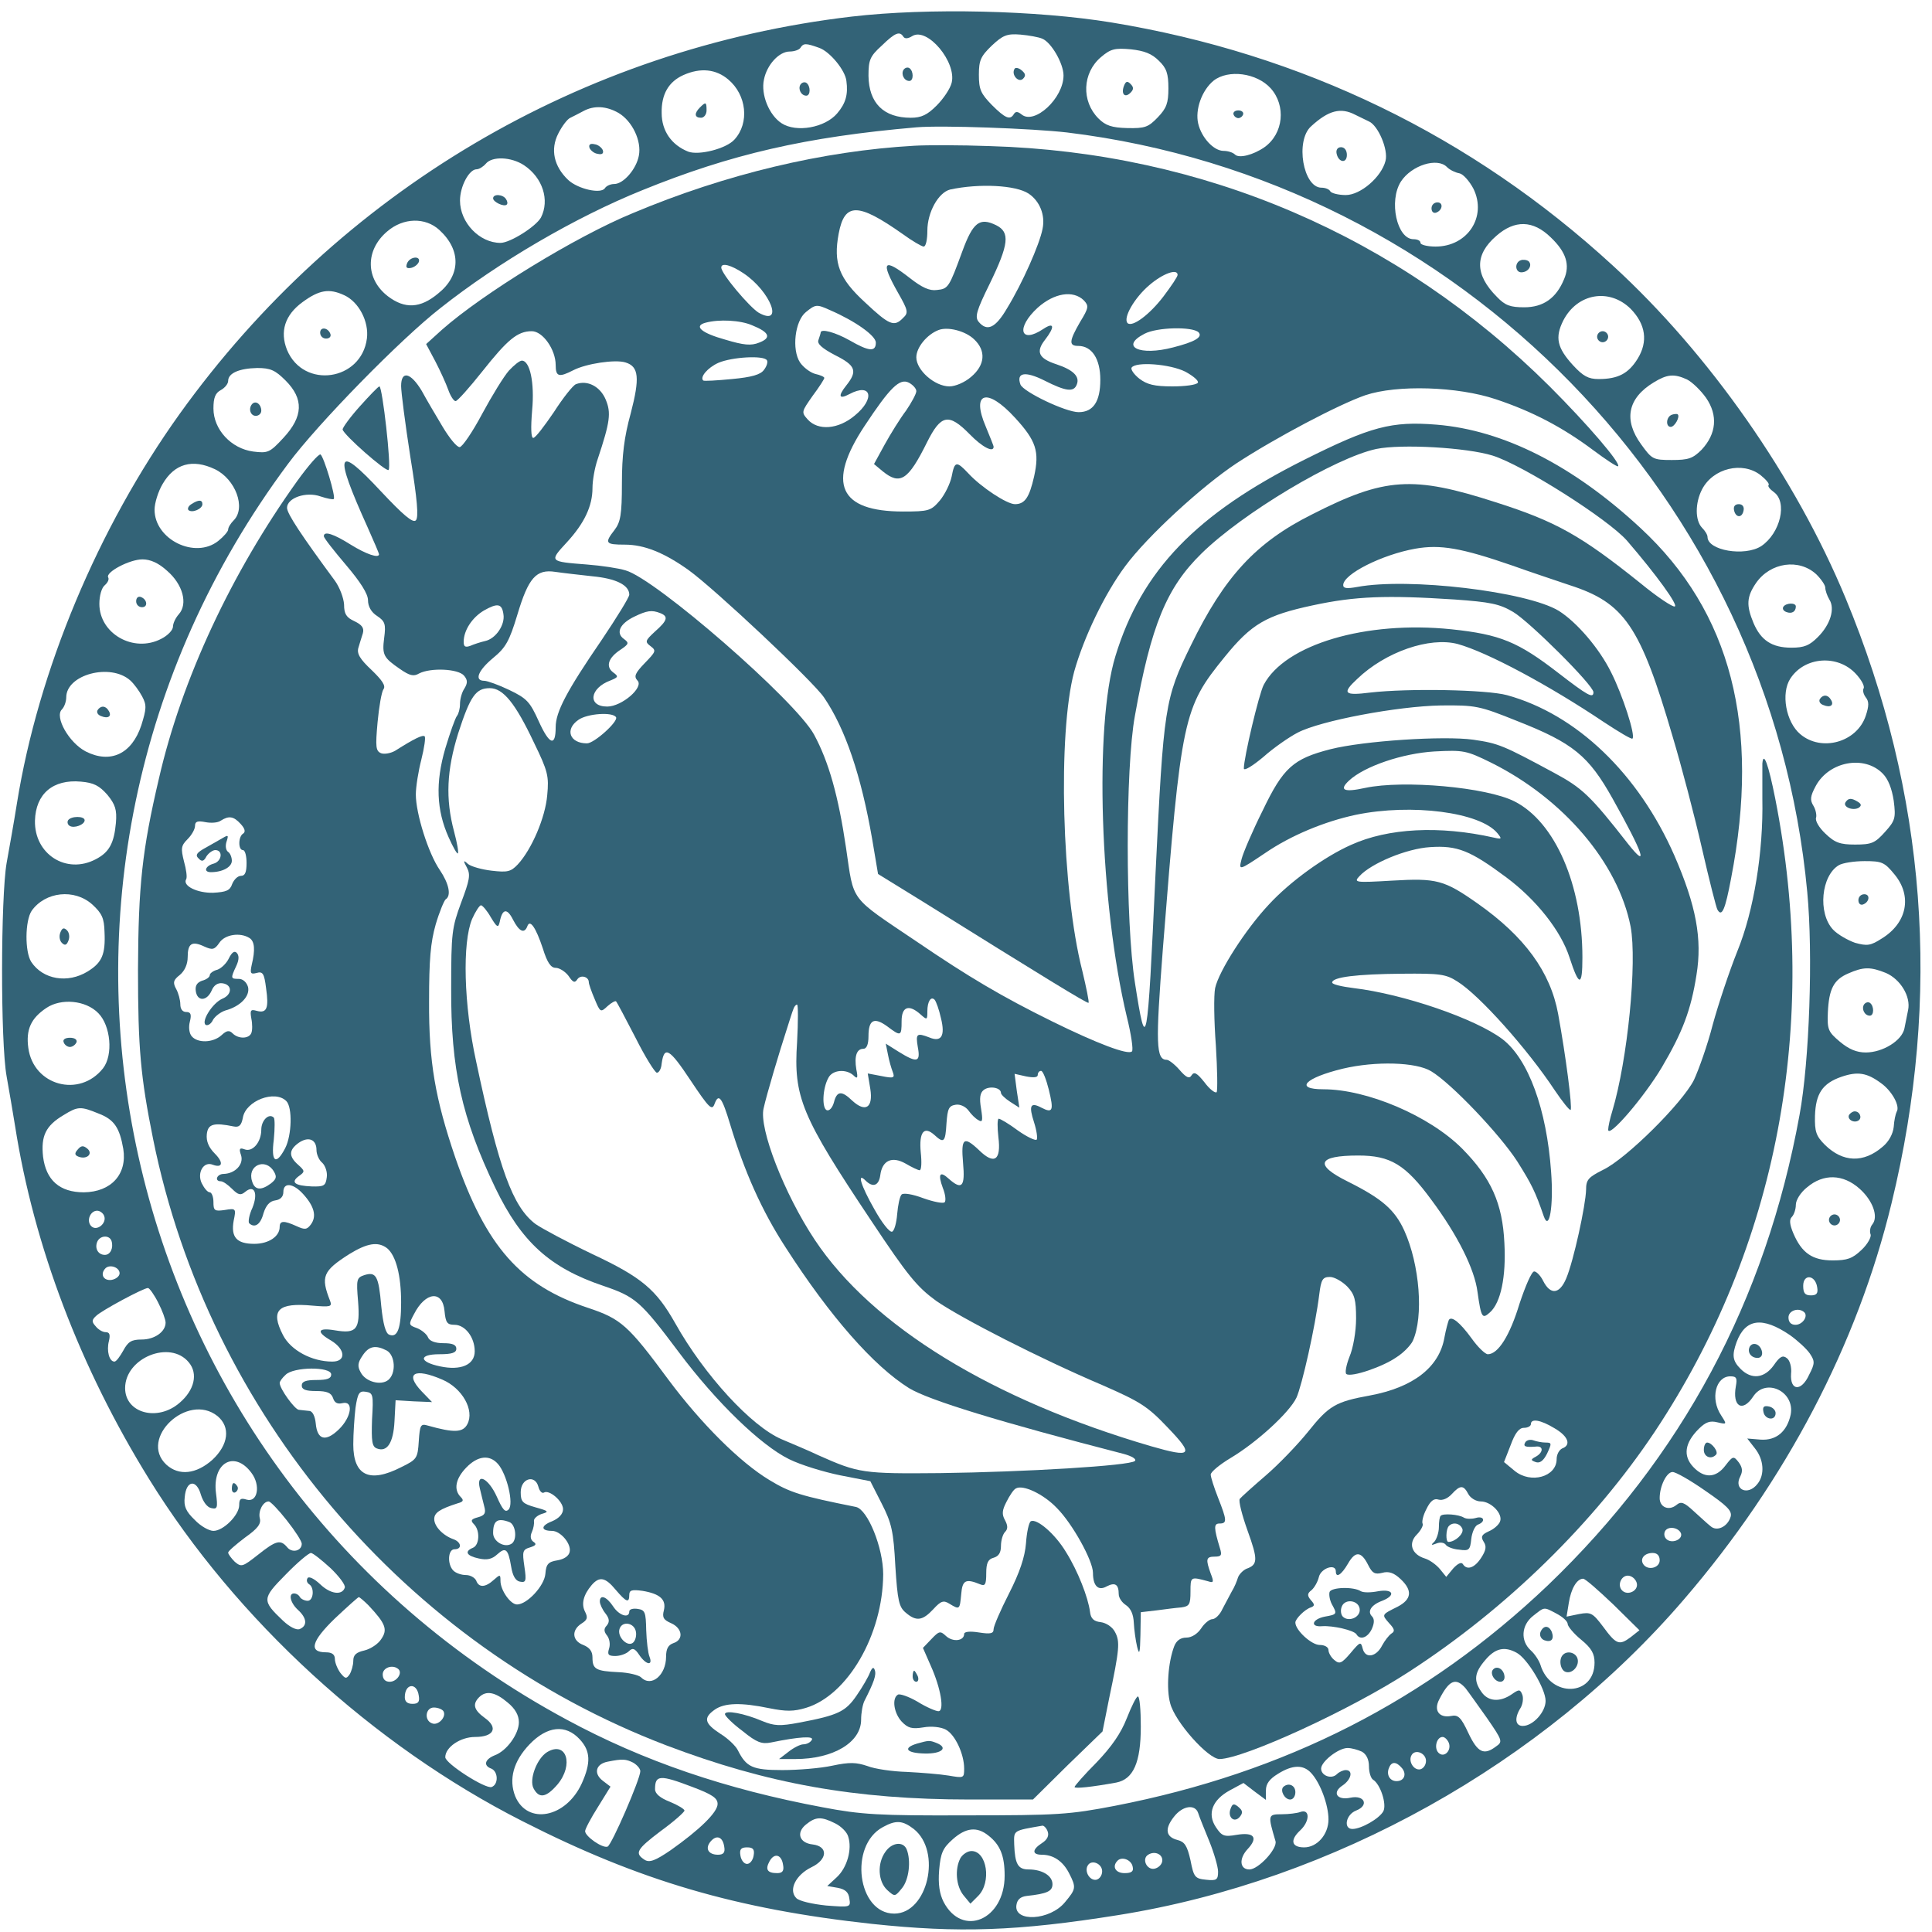
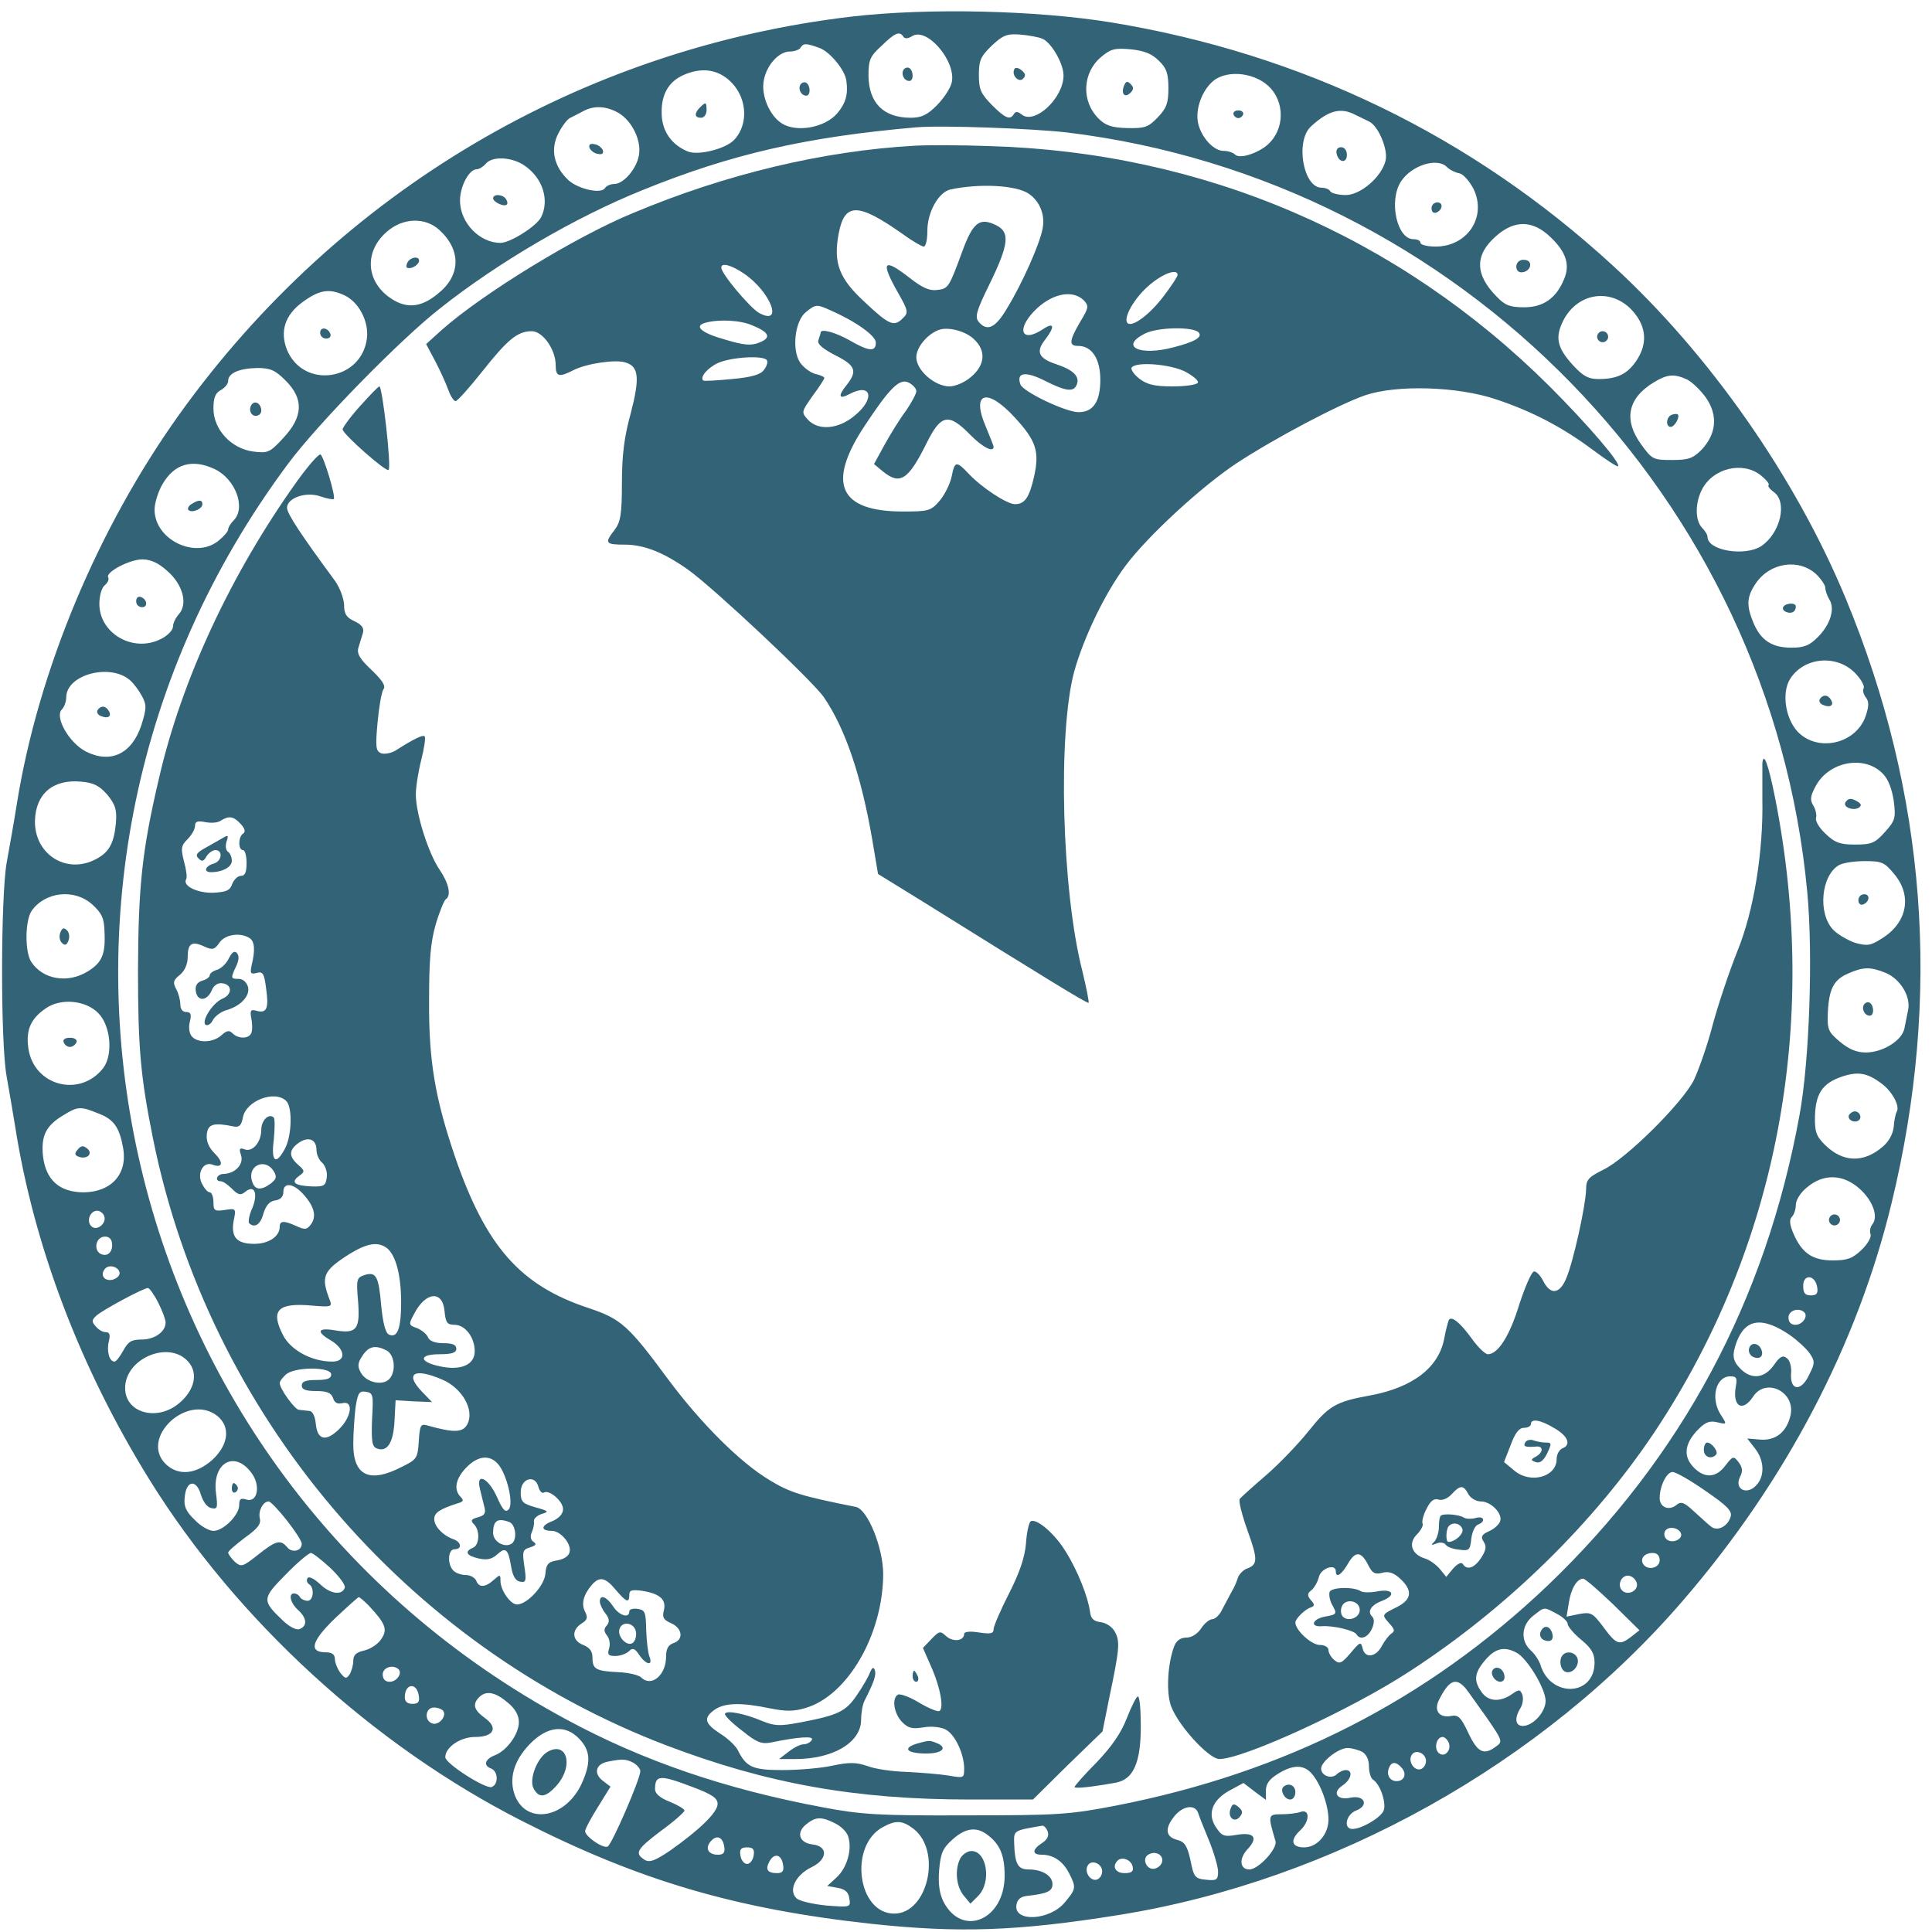
<svg xmlns="http://www.w3.org/2000/svg" version="1.0" width="525pt" height="525pt" viewBox="0 0 525 525" preserveAspectRatio="xMidYMid meet">
  <g transform="translate(0,525) scale(0.1,-0.1)" fill="#336377" stroke="none">
    <path d="M2315 5205 c-735 -86 -1393 -475 -1827 -1080 -222 -310 -384 -697 -442 -1058 -8 -51 -21 -123 -28 -162 -16 -92 -17 -487 0 -580 7 -38 17 -99 23 -135 51 -326 177 -657 364 -959 237 -383 609 -724 1015 -930 318 -162 582 -239 950 -279 235 -25 394 -20 669 24 583 93 1154 411 1538 859 276 321 470 691 563 1075 137 563 95 1115 -125 1645 -136 328 -370 663 -632 903 -384 353 -845 576 -1363 661 -202 33 -498 40 -705 16z m140 -55 c4 -6 13 -5 24 2 41 25 121 -71 107 -127 -4 -16 -22 -43 -41 -62 -25 -25 -41 -33 -70 -33 -74 0 -114 40 -115 114 0 43 4 53 36 82 37 36 49 40 59 24z m377 -5 c25 -10 58 -68 58 -100 0 -62 -79 -135 -114 -106 -10 8 -16 9 -21 1 -10 -17 -23 -12 -60 25 -30 31 -35 42 -35 82 0 39 5 50 35 79 30 28 41 33 78 30 23 -2 50 -7 59 -11z m-606 -25 c29 -10 71 -61 74 -90 5 -37 -2 -61 -25 -88 -33 -39 -111 -53 -151 -27 -34 22 -57 78 -48 119 8 40 41 76 70 76 13 0 26 5 29 10 8 13 15 13 51 0z m923 -35 c21 -20 26 -35 26 -75 0 -40 -5 -54 -29 -79 -26 -27 -35 -30 -83 -29 -42 1 -59 7 -78 26 -47 47 -44 124 7 167 26 22 37 25 81 21 37 -4 57 -12 76 -31z m-1170 -51 c50 -42 58 -118 17 -163 -22 -25 -97 -44 -126 -33 -45 18 -72 56 -72 105 -1 51 19 85 59 103 47 21 89 16 122 -12z m1474 -24 c42 -47 35 -123 -17 -160 -30 -21 -69 -31 -80 -20 -6 6 -20 10 -31 10 -27 0 -60 36 -69 74 -9 38 10 91 42 117 40 31 117 21 155 -21z m-1772 -67 c37 -22 63 -76 55 -116 -7 -37 -42 -77 -67 -77 -10 0 -21 -5 -25 -11 -10 -17 -73 -3 -100 22 -39 37 -49 83 -27 126 10 20 25 40 33 43 8 4 24 12 35 18 29 16 63 14 96 -5z m2002 -5 c12 -6 29 -14 37 -18 25 -11 53 -77 45 -107 -11 -44 -68 -93 -108 -93 -20 0 -39 5 -42 10 -3 6 -14 10 -24 10 -50 0 -72 128 -28 167 47 43 80 52 120 31z m-783 -48 c1068 -130 1912 -997 2011 -2064 16 -168 6 -460 -21 -606 -92 -505 -320 -929 -684 -1278 -329 -313 -713 -509 -1176 -599 -125 -24 -155 -26 -405 -26 -237 -1 -285 2 -390 22 -262 49 -486 125 -695 238 -1248 672 -1604 2276 -757 3413 80 108 306 339 414 423 158 125 367 247 548 320 241 98 445 145 745 171 68 6 314 -3 410 -14z m-1476 -89 c51 -34 70 -95 46 -142 -14 -25 -84 -69 -110 -69 -57 0 -110 55 -110 115 0 39 25 85 45 85 7 0 18 7 25 15 17 21 69 19 104 -4z m2508 -5 c8 -8 23 -15 34 -17 10 -2 27 -21 38 -42 37 -76 -16 -157 -103 -157 -23 0 -41 5 -41 10 0 6 -8 10 -19 10 -45 0 -68 104 -34 157 29 44 99 66 125 39z m-2738 -171 c60 -55 58 -124 -4 -173 -48 -40 -90 -42 -136 -7 -61 47 -62 125 -2 176 44 38 104 39 142 4z m3020 -20 c42 -40 53 -75 36 -114 -21 -51 -56 -76 -108 -76 -38 0 -52 5 -74 28 -61 61 -61 115 -2 166 50 44 100 43 148 -4z m-3279 -157 c40 -18 68 -72 62 -118 -15 -115 -172 -138 -217 -31 -20 50 -6 95 42 130 45 33 72 38 113 19z m3496 -37 c41 -42 48 -89 19 -136 -25 -40 -53 -55 -106 -55 -28 0 -42 8 -69 37 -44 48 -50 76 -27 122 38 74 125 89 183 32z m-3655 -195 c50 -50 48 -98 -6 -156 -37 -40 -42 -42 -82 -37 -60 8 -108 60 -108 117 0 29 5 42 20 50 11 6 20 17 20 25 0 21 30 34 79 35 36 0 49 -6 77 -34z m3808 3 c14 -7 37 -29 52 -50 33 -48 28 -98 -12 -141 -24 -24 -36 -28 -81 -28 -51 0 -54 2 -83 42 -49 67 -37 126 34 169 36 22 55 24 90 8z m-4000 -244 c56 -27 85 -105 51 -139 -8 -8 -15 -19 -15 -25 0 -5 -12 -19 -27 -31 -63 -50 -173 4 -173 85 0 18 10 50 22 70 32 55 81 69 142 40z m4200 -16 c15 -12 25 -24 22 -27 -3 -3 3 -11 14 -19 38 -27 18 -112 -34 -147 -45 -29 -146 -12 -146 25 0 6 -7 17 -15 25 -19 20 -19 67 0 104 30 58 110 77 159 39z m-4330 -260 c43 -37 57 -90 32 -118 -9 -10 -16 -25 -16 -34 0 -9 -14 -24 -32 -33 -75 -39 -168 14 -168 95 0 22 6 44 15 51 8 7 12 16 9 21 -8 14 58 49 93 49 22 0 44 -10 67 -31z m4482 -10 c13 -13 24 -29 24 -36 0 -7 5 -22 11 -32 16 -25 3 -68 -31 -102 -23 -23 -37 -29 -72 -29 -53 0 -83 20 -103 67 -20 48 -19 71 7 109 39 56 117 67 164 23z m107 -270 c15 -16 25 -34 21 -40 -3 -5 0 -16 6 -24 9 -11 9 -23 0 -50 -24 -72 -120 -99 -178 -50 -39 33 -53 111 -27 151 39 60 129 66 178 13z m-4689 -18 c10 -9 24 -28 32 -43 13 -24 12 -34 -2 -79 -26 -78 -84 -105 -151 -71 -46 24 -85 94 -65 114 7 7 12 22 12 33 0 62 120 94 174 46z m4762 -253 c15 -15 25 -41 30 -74 6 -47 4 -54 -24 -85 -27 -30 -36 -34 -81 -34 -41 0 -55 5 -81 30 -17 16 -28 35 -25 43 2 7 -1 22 -7 32 -10 16 -9 26 6 54 36 67 132 85 182 34z m-4824 -58 c21 -26 26 -40 23 -76 -5 -55 -18 -80 -55 -99 -80 -42 -167 14 -165 105 2 73 49 113 125 106 35 -3 50 -11 72 -36z m4856 -216 c49 -59 34 -132 -34 -174 -31 -20 -40 -21 -73 -12 -20 7 -48 23 -60 36 -42 45 -32 147 16 175 10 6 41 11 70 11 47 0 54 -3 81 -36z m-4897 -82 c26 -24 32 -37 33 -74 3 -62 -7 -84 -46 -108 -54 -33 -121 -22 -153 26 -18 28 -17 112 1 139 37 52 116 61 165 17z m4874 -186 c39 -17 68 -64 60 -101 -3 -14 -7 -36 -10 -50 -7 -33 -59 -65 -105 -65 -25 0 -46 9 -70 29 -32 27 -35 33 -33 80 3 64 16 89 56 106 41 18 60 18 102 1z m-4858 -109 c34 -34 41 -114 13 -150 -64 -81 -189 -47 -203 55 -7 50 7 81 49 109 40 27 107 21 141 -14z m4844 -190 c30 -21 53 -63 43 -78 -3 -6 -7 -24 -8 -41 -2 -19 -13 -40 -30 -54 -52 -45 -108 -43 -157 5 -24 24 -28 36 -27 79 2 60 20 88 72 106 44 15 69 11 107 -17z m-4843 -83 c42 -16 57 -38 67 -96 11 -69 -33 -117 -107 -118 -66 0 -103 33 -111 97 -6 56 7 84 56 113 39 24 46 24 95 4z m4785 -204 c36 -32 52 -76 35 -97 -6 -7 -8 -19 -5 -27 3 -7 -8 -27 -24 -42 -25 -24 -39 -29 -79 -29 -55 0 -84 20 -107 74 -10 24 -11 37 -4 44 6 6 11 21 11 33 0 13 13 34 31 48 44 37 97 36 142 -4z m-4770 -74 c8 -20 -20 -43 -35 -28 -14 14 -3 42 16 42 7 0 16 -6 19 -14z m20 -68 c6 -19 -3 -38 -18 -38 -18 0 -28 17 -21 35 7 18 33 20 39 3z m22 -88 c0 -8 -10 -16 -22 -18 -22 -3 -32 16 -16 32 12 11 38 2 38 -14z m4613 -38 c3 -17 -2 -22 -17 -22 -16 0 -21 6 -21 26 0 33 33 30 38 -4z m-4508 -42 c11 -21 20 -46 20 -54 0 -25 -30 -46 -65 -46 -28 0 -37 -6 -50 -30 -9 -16 -19 -30 -24 -30 -14 0 -22 29 -15 56 4 17 2 24 -9 24 -8 0 -20 7 -27 16 -11 12 -11 17 1 28 15 15 129 76 141 76 4 0 17 -18 28 -40z m4473 -26 c11 -11 -5 -34 -24 -34 -12 0 -19 7 -19 20 0 19 28 28 43 14z m-39 -62 c21 -15 45 -37 54 -50 14 -21 14 -27 -2 -58 -21 -46 -52 -44 -49 3 2 17 -3 36 -11 42 -11 9 -19 6 -36 -19 -25 -35 -60 -40 -90 -10 -22 22 -24 37 -11 73 24 64 70 70 145 19z m-4351 -74 c26 -31 15 -76 -25 -110 -60 -52 -148 -28 -148 40 0 82 122 132 173 70z m4204 -65 c-10 -55 18 -72 47 -28 34 52 114 14 102 -49 -10 -46 -39 -71 -82 -68 l-36 3 21 -27 c24 -30 27 -71 7 -96 -26 -34 -66 -16 -47 20 7 14 6 24 -4 38 -14 18 -16 18 -36 -8 -26 -35 -58 -36 -88 -4 -28 30 -23 65 15 103 19 19 31 23 51 18 26 -6 26 -6 10 19 -30 45 -15 106 25 106 17 0 19 -5 15 -27z m-4126 -81 c36 -30 30 -78 -14 -119 -44 -39 -91 -44 -125 -13 -76 71 58 197 139 132z m92 -154 c26 -34 17 -82 -13 -73 -16 5 -20 2 -20 -15 0 -27 -43 -70 -70 -70 -12 0 -35 13 -51 30 -24 23 -30 37 -27 62 4 46 32 49 44 6 6 -19 17 -34 28 -36 17 -4 18 1 13 40 -11 83 50 118 96 56z m3951 -49 c58 -40 73 -54 69 -70 -8 -28 -38 -42 -55 -26 -8 6 -28 25 -46 41 -26 24 -34 27 -47 16 -20 -16 -45 -6 -45 19 0 33 19 71 35 71 9 0 49 -23 89 -51z m-3855 -80 c23 -29 41 -57 41 -64 0 -20 -27 -26 -40 -9 -18 21 -30 18 -79 -21 -42 -33 -45 -34 -63 -19 -10 10 -18 21 -18 25 0 4 21 22 46 41 34 24 44 37 40 52 -5 20 9 46 24 46 5 0 27 -23 49 -51z m3789 -36 c5 -17 -26 -29 -40 -15 -6 6 -7 15 -3 22 9 14 37 9 43 -7z m-3670 -94 c24 -23 41 -46 39 -53 -7 -22 -39 -18 -67 9 -16 15 -30 22 -34 17 -4 -6 -2 -13 4 -17 15 -9 12 -45 -4 -45 -8 0 -18 5 -21 10 -3 6 -10 10 -16 10 -16 0 -10 -26 11 -45 24 -22 26 -43 4 -52 -9 -3 -27 6 -45 23 -58 55 -57 60 7 125 32 33 63 59 69 59 5 0 29 -19 53 -41z m3612 21 c0 -21 -33 -29 -45 -10 -9 15 4 30 26 30 12 0 19 -7 19 -20z m-62 -63 c4 -20 -25 -34 -40 -19 -15 15 -1 44 19 40 10 -2 19 -11 21 -21z m-64 -57 l71 -70 -24 -19 c-31 -23 -39 -20 -75 29 -28 37 -33 40 -65 34 l-34 -7 6 37 c6 39 22 66 39 66 6 0 42 -32 82 -70z m-3383 -2 c47 -50 53 -66 35 -92 -8 -13 -29 -27 -46 -31 -22 -5 -30 -12 -30 -28 0 -12 -5 -29 -10 -37 -9 -13 -12 -12 -25 4 -8 11 -15 28 -15 38 0 12 -8 18 -24 18 -48 0 -40 30 24 92 34 32 63 58 65 58 2 0 14 -10 26 -22z m3229 -23 c17 -9 30 -21 30 -28 0 -6 16 -26 37 -43 28 -23 36 -38 36 -62 0 -92 -120 -96 -147 -6 -4 12 -15 29 -26 39 -29 26 -26 69 6 94 32 25 28 25 64 6z m-109 -106 c29 -15 79 -98 79 -131 0 -30 -34 -68 -62 -68 -21 0 -23 22 -6 49 6 10 8 26 5 35 -6 16 -9 16 -29 2 -32 -22 -64 -20 -82 6 -22 31 -20 52 10 87 27 32 52 38 85 20z m-3038 -45 c11 -11 -5 -34 -24 -34 -12 0 -19 7 -19 20 0 19 28 28 43 14z m2899 -51 c8 -10 34 -47 59 -82 42 -61 43 -64 24 -77 -33 -25 -50 -16 -75 37 -20 43 -28 50 -47 46 -32 -6 -48 15 -32 45 27 53 45 60 71 31z m-2844 -21 c3 -17 -2 -22 -17 -22 -14 0 -21 6 -21 18 0 38 33 41 38 4z m241 -18 c21 -17 31 -35 31 -54 0 -32 -33 -78 -66 -90 -27 -11 -31 -28 -9 -36 19 -8 20 -43 1 -50 -17 -6 -126 64 -126 81 0 27 41 55 81 55 51 0 64 25 26 52 -29 21 -34 37 -15 56 19 19 44 14 77 -14z m-174 -24 c9 -15 -14 -40 -31 -33 -22 8 -18 43 5 43 11 0 23 -5 26 -10z m370 -76 c30 -32 31 -64 6 -120 -43 -94 -148 -114 -181 -35 -18 46 -5 95 39 141 48 50 98 55 136 14z m2362 -10 c8 -21 -13 -42 -28 -27 -13 13 -5 43 11 43 6 0 13 -7 17 -16z m-236 -24 c12 -7 19 -21 19 -40 0 -16 5 -32 11 -36 20 -12 38 -67 28 -86 -11 -20 -60 -48 -84 -48 -25 0 -18 39 10 50 36 14 23 43 -15 35 -37 -8 -51 14 -22 33 24 16 30 42 9 42 -7 0 -18 -5 -24 -11 -15 -15 -43 -4 -43 15 0 19 47 56 72 56 11 0 28 -5 39 -10z m174 -25 c0 -11 -7 -21 -16 -23 -18 -3 -33 23 -23 39 10 17 39 5 39 -16z m-2154 -5 c10 -6 19 -16 19 -23 0 -21 -78 -201 -89 -205 -14 -5 -61 28 -61 42 0 6 16 36 35 66 l34 55 -21 16 c-26 20 -19 46 14 52 40 8 49 7 69 -3z m2089 -15 c13 -16 6 -35 -15 -35 -18 0 -28 17 -21 35 7 19 20 19 36 0z m-247 -13 c25 -27 47 -87 47 -126 0 -41 -31 -76 -66 -76 -35 0 -39 20 -11 46 27 25 27 60 0 50 -8 -3 -31 -6 -50 -6 -38 0 -38 -2 -17 -73 6 -20 -46 -77 -71 -77 -26 0 -29 29 -5 55 30 32 18 47 -30 39 -34 -6 -40 -3 -56 21 -24 36 -10 74 38 100 l37 20 30 -23 31 -23 0 26 c0 18 10 31 33 45 40 25 69 25 90 2z m-1681 -38 c53 -20 68 -30 68 -46 0 -23 -50 -71 -128 -126 -41 -28 -57 -34 -70 -26 -28 18 -23 28 43 78 36 26 65 52 65 56 0 4 -18 15 -40 24 -26 10 -40 22 -40 34 0 39 13 40 102 6z m1374 -71 c3 -10 17 -44 30 -76 13 -32 24 -70 24 -83 0 -22 -4 -25 -32 -22 -31 3 -34 7 -43 53 -9 40 -16 50 -35 55 -32 8 -36 30 -10 63 24 31 58 35 66 10z m-986 -28 c16 -8 32 -24 35 -36 11 -34 -3 -84 -31 -110 l-26 -24 29 -5 c20 -4 29 -12 31 -29 4 -24 3 -24 -63 -19 -38 4 -73 12 -81 20 -22 22 -2 63 41 84 44 21 46 57 3 62 -36 4 -45 32 -18 54 27 22 42 22 80 3z m213 -15 c77 -61 38 -230 -53 -230 -100 0 -124 185 -31 235 36 20 54 18 84 -5z m364 -7 c4 -11 -1 -22 -15 -31 -28 -18 -28 -32 -1 -32 31 0 57 -17 74 -50 20 -39 19 -43 -11 -79 -41 -50 -139 -55 -132 -8 2 15 11 23 28 25 56 6 70 13 70 32 0 23 -28 40 -65 40 -29 0 -37 15 -39 68 -1 39 -4 37 77 51 4 0 11 -7 14 -16z m-161 -11 c32 -25 44 -55 44 -109 0 -120 -115 -169 -166 -71 -11 22 -15 48 -12 86 4 47 10 60 37 84 36 32 66 35 97 10z m-718 -30 c3 -16 -2 -22 -17 -22 -26 0 -36 17 -20 36 16 19 33 13 37 -14z m80 -24 c-2 -13 -10 -23 -18 -23 -8 0 -16 10 -18 23 -3 17 2 22 18 22 16 0 21 -5 18 -22z m1110 -17 c-2 -9 -11 -17 -21 -19 -21 -4 -35 27 -17 38 19 12 42 0 38 -19z m-1030 -9 c3 -16 -2 -22 -16 -22 -27 0 -33 10 -21 32 13 24 33 19 37 -10z m950 -5 c3 -12 -3 -17 -22 -17 -25 0 -35 18 -19 34 12 12 38 2 41 -17z m-83 -12 c0 -11 -7 -21 -16 -23 -18 -3 -33 23 -23 39 10 17 39 5 39 -16z" />
    <path d="M2455 5060 c-7 -12 2 -30 16 -30 12 0 12 27 0 35 -5 3 -12 1 -16 -5z" />
    <path d="M2757 5063 c-10 -16 11 -39 23 -27 8 8 7 14 -4 23 -8 7 -17 8 -19 4z" />
    <path d="M2175 5020 c-7 -12 2 -30 16 -30 12 0 12 27 0 35 -5 3 -12 1 -16 -5z" />
    <path d="M3054 5016 c-8 -22 3 -33 18 -18 9 9 9 15 0 24 -9 9 -13 7 -18 -6z" />
    <path d="M1902 4958 c-16 -16 -15 -28 3 -28 8 0 15 9 15 20 0 23 -2 24 -18 8z" />
    <path d="M3352 4939 c2 -6 8 -10 13 -10 5 0 11 4 13 10 2 6 -4 11 -13 11 -9 0 -15 -5 -13 -11z" />
    <path d="M1602 4848 c3 -7 13 -15 22 -16 12 -3 17 1 14 10 -3 7 -13 15 -22 16 -12 3 -17 -1 -14 -10z" />
    <path d="M3632 4833 c5 -25 28 -28 28 -4 0 12 -6 21 -16 21 -9 0 -14 -7 -12 -17z" />
    <path d="M2485 4854 c-248 -14 -513 -77 -765 -183 -156 -64 -408 -219 -519 -317 l-43 -39 25 -47 c13 -25 29 -60 35 -77 6 -17 15 -31 20 -31 5 0 37 36 72 80 69 87 96 110 135 110 30 0 65 -50 65 -92 0 -32 9 -34 48 -14 35 18 114 30 142 21 36 -11 39 -42 14 -138 -18 -65 -24 -115 -24 -190 0 -86 -4 -106 -20 -127 -28 -36 -25 -40 28 -40 53 0 107 -22 173 -69 72 -52 339 -303 368 -346 58 -85 101 -212 131 -385 l16 -95 120 -74 c327 -204 449 -279 452 -276 2 2 -6 41 -17 87 -56 219 -67 645 -22 813 26 93 83 212 139 287 60 81 207 216 302 279 107 70 278 160 350 185 86 29 251 24 355 -11 99 -33 181 -76 264 -138 35 -26 65 -46 68 -44 8 8 -83 114 -186 217 -411 409 -940 636 -1521 653 -80 3 -172 3 -205 1z m310 -130 c30 -20 46 -58 38 -96 -8 -42 -55 -148 -96 -215 -32 -55 -55 -65 -78 -37 -10 13 -6 29 30 102 53 109 56 141 18 160 -45 22 -63 8 -92 -71 -36 -98 -38 -102 -69 -105 -20 -3 -41 7 -73 32 -73 57 -81 46 -33 -39 28 -49 29 -55 14 -69 -24 -25 -37 -20 -103 42 -71 65 -87 107 -72 187 16 85 52 85 174 -1 26 -19 52 -34 57 -34 6 0 10 19 10 43 0 50 30 104 62 112 79 17 178 12 213 -11z m-774 -217 c73 -49 110 -145 41 -107 -25 15 -102 106 -102 123 0 14 27 7 61 -16z m1179 -4 c0 -5 -17 -30 -38 -58 -38 -50 -85 -85 -98 -73 -13 14 19 69 59 103 37 32 77 46 77 28z m-255 -69 c14 -15 14 -20 -10 -59 -30 -52 -31 -65 -5 -65 37 0 60 -35 60 -92 0 -59 -19 -88 -59 -88 -35 0 -150 55 -158 75 -12 33 13 37 65 11 59 -30 80 -32 88 -11 9 22 -10 40 -55 55 -49 16 -57 34 -31 67 27 35 25 49 -5 29 -63 -42 -75 3 -15 58 45 40 96 48 125 20z m-689 -27 c67 -29 124 -69 124 -88 0 -26 -19 -24 -71 6 -39 22 -79 33 -79 21 0 -2 -3 -11 -6 -20 -4 -10 9 -22 45 -41 56 -28 62 -43 31 -82 -24 -30 -20 -39 8 -24 60 32 71 -12 15 -58 -45 -38 -100 -42 -128 -11 -18 20 -17 21 13 64 18 24 32 46 32 49 0 3 -11 8 -25 11 -14 4 -32 18 -41 31 -23 35 -14 113 16 137 26 21 29 22 66 5z m-212 -41 c47 -19 53 -34 19 -47 -22 -9 -42 -7 -92 8 -65 18 -87 37 -54 46 37 10 95 7 127 -7z m603 -38 c33 -31 30 -70 -8 -102 -17 -15 -43 -26 -59 -26 -40 0 -90 44 -90 79 0 27 29 62 60 74 25 10 73 -2 97 -25z m610 19 c12 -13 -10 -26 -69 -41 -91 -24 -146 2 -78 37 34 18 130 20 147 4z m-1173 -76 c3 -4 0 -16 -8 -26 -9 -13 -33 -20 -87 -25 -41 -4 -76 -6 -78 -4 -10 9 12 35 41 48 37 16 124 21 132 7z m1137 -31 c22 -12 37 -25 34 -30 -4 -6 -35 -10 -69 -10 -49 0 -69 5 -90 21 -14 11 -24 25 -21 30 11 17 104 10 146 -11z m-731 -53 c0 -7 -13 -31 -28 -53 -16 -21 -42 -63 -58 -92 l-29 -53 24 -20 c47 -38 69 -24 120 79 38 76 59 80 116 22 34 -35 65 -51 65 -34 0 3 -10 27 -21 54 -41 95 3 108 79 25 58 -63 67 -92 52 -160 -13 -57 -25 -75 -52 -75 -22 0 -92 46 -127 84 -32 34 -37 33 -45 -9 -4 -19 -18 -48 -32 -65 -24 -28 -30 -30 -100 -30 -174 0 -208 76 -105 232 70 106 96 131 121 118 11 -6 20 -16 20 -23z" />
-     <path d="M1383 4243 c-14 -16 -46 -68 -73 -118 -26 -49 -54 -90 -61 -90 -8 0 -28 25 -46 55 -18 30 -44 74 -57 98 -30 50 -56 56 -56 13 0 -16 11 -102 25 -192 19 -117 23 -165 15 -173 -8 -8 -34 14 -95 79 -121 130 -129 108 -36 -98 17 -38 31 -71 31 -73 0 -12 -35 0 -77 26 -46 29 -73 38 -73 23 0 -5 27 -39 60 -78 40 -47 60 -79 60 -96 0 -17 9 -33 25 -43 21 -14 24 -22 19 -59 -6 -47 -2 -54 43 -85 26 -18 37 -21 52 -12 31 16 106 13 122 -6 10 -12 10 -20 1 -35 -7 -10 -12 -29 -12 -42 0 -13 -4 -27 -8 -32 -5 -6 -19 -46 -32 -89 -27 -93 -24 -167 9 -241 12 -27 23 -46 25 -44 3 2 -2 29 -10 59 -24 90 -20 167 11 267 33 102 48 123 86 123 36 0 69 -40 120 -148 38 -78 41 -91 36 -143 -5 -60 -42 -147 -80 -188 -19 -20 -28 -22 -71 -17 -26 3 -55 11 -64 18 -13 12 -14 10 -3 -10 10 -19 7 -34 -16 -95 -25 -68 -27 -82 -27 -232 -1 -221 29 -353 120 -543 71 -147 148 -217 293 -266 88 -30 101 -41 206 -181 102 -136 222 -252 299 -290 32 -16 95 -35 139 -44 l82 -16 31 -61 c27 -53 32 -75 37 -170 6 -94 10 -111 28 -126 29 -25 46 -22 75 9 21 23 28 25 44 15 28 -17 28 -16 32 26 3 38 12 43 51 27 14 -6 17 -1 17 30 0 28 5 38 20 42 14 4 20 14 20 32 0 15 5 32 11 38 8 8 8 17 0 32 -9 16 -8 27 4 50 8 16 19 33 25 36 19 12 76 -15 112 -53 42 -42 98 -143 98 -176 0 -35 14 -50 37 -37 23 12 33 6 33 -21 0 -10 9 -23 20 -30 13 -9 20 -25 21 -48 1 -19 5 -48 9 -65 6 -24 8 -18 9 32 l1 62 43 5 c23 3 53 7 67 8 22 3 25 8 25 43 0 41 0 41 48 28 15 -5 16 -2 7 21 -14 39 -13 46 11 46 18 0 20 4 14 23 -17 56 -17 67 -1 67 21 0 20 9 -4 70 -11 28 -20 56 -20 63 0 7 24 27 54 45 72 43 160 124 179 164 15 33 51 192 62 281 5 40 9 47 29 47 12 0 33 -12 47 -26 20 -21 24 -36 24 -87 0 -35 -8 -81 -18 -104 -9 -23 -13 -45 -8 -47 14 -9 99 20 136 46 19 12 38 32 44 44 30 66 19 207 -23 300 -26 57 -61 87 -153 133 -93 46 -83 71 28 71 87 0 128 -24 199 -121 70 -94 117 -187 125 -250 10 -71 13 -74 34 -55 29 26 44 96 39 188 -5 108 -36 177 -115 257 -89 89 -258 161 -377 161 -80 0 -50 31 53 56 89 21 199 18 240 -7 55 -33 187 -172 234 -245 39 -62 49 -82 72 -149 15 -43 27 28 20 120 -12 171 -62 307 -132 361 -74 56 -270 123 -405 139 -32 4 -58 10 -58 15 0 15 68 23 190 24 102 1 119 -1 150 -21 60 -37 191 -184 265 -296 21 -31 40 -55 43 -53 5 6 -13 146 -34 261 -21 114 -91 210 -219 300 -91 64 -111 69 -232 62 -101 -6 -105 -5 -89 12 32 35 128 75 192 79 74 5 109 -9 207 -82 82 -61 149 -146 172 -218 26 -80 35 -80 35 0 0 197 -74 368 -184 424 -76 39 -302 59 -406 37 -59 -13 -72 -6 -44 20 42 39 146 74 232 79 79 4 86 3 155 -31 196 -98 344 -272 378 -445 18 -97 -8 -362 -50 -502 -6 -19 -11 -42 -11 -50 1 -24 98 89 146 170 56 95 79 155 94 251 16 98 -1 188 -60 324 -98 223 -266 384 -455 436 -55 15 -268 19 -372 7 -71 -9 -77 -2 -35 37 77 74 197 115 273 95 80 -22 248 -112 397 -212 41 -27 76 -48 78 -45 9 8 -27 119 -58 180 -32 65 -93 136 -142 167 -87 53 -409 91 -548 65 -28 -5 -38 -4 -38 5 0 30 106 83 196 99 68 12 125 2 264 -46 47 -17 117 -40 155 -53 149 -48 192 -110 280 -411 24 -80 60 -217 80 -305 20 -87 39 -162 42 -166 12 -21 21 0 37 85 80 413 0 724 -246 952 -183 170 -372 266 -554 281 -123 10 -179 -5 -359 -95 -294 -147 -443 -301 -514 -534 -58 -189 -42 -674 31 -980 12 -48 18 -90 14 -94 -10 -11 -96 22 -216 81 -138 68 -229 122 -370 218 -184 124 -169 105 -191 254 -21 142 -47 234 -87 308 -50 92 -430 423 -512 446 -19 6 -66 13 -105 16 -103 8 -103 8 -55 60 48 52 70 99 70 148 0 20 6 55 14 78 34 102 37 126 22 162 -15 36 -50 54 -81 42 -8 -3 -35 -37 -60 -76 -26 -38 -50 -70 -56 -70 -6 0 -7 27 -3 75 7 75 -6 135 -28 135 -6 0 -21 -12 -35 -27z m2673 -231 c83 -26 314 -173 365 -231 81 -94 140 -176 130 -179 -6 -2 -48 26 -93 63 -162 130 -230 168 -393 220 -226 73 -302 68 -500 -33 -152 -76 -238 -169 -329 -356 -71 -145 -74 -165 -96 -620 -22 -480 -25 -495 -56 -296 -26 166 -26 584 0 725 44 246 86 348 181 441 112 110 363 260 475 284 68 14 245 4 316 -18z m-2446 -328 c64 -6 100 -24 100 -50 0 -7 -34 -62 -75 -123 -96 -140 -125 -196 -125 -237 0 -54 -17 -48 -46 16 -24 53 -32 62 -80 85 -29 14 -60 25 -68 25 -28 0 -17 28 24 62 34 28 44 45 66 118 30 100 51 124 103 116 20 -3 65 -8 101 -12z m2342 -63 c98 -7 123 -12 160 -34 44 -26 218 -199 218 -218 0 -18 -16 -9 -95 52 -110 85 -158 105 -291 119 -232 24 -452 -41 -510 -151 -13 -25 -54 -198 -54 -227 0 -8 23 6 53 31 28 25 70 54 93 66 63 33 273 72 389 74 95 1 105 -1 207 -42 153 -60 195 -95 260 -211 84 -150 99 -195 42 -123 -103 132 -125 152 -201 193 -139 75 -151 80 -220 90 -80 11 -297 -3 -388 -26 -101 -26 -128 -50 -184 -167 -28 -56 -53 -115 -57 -131 -8 -32 -9 -33 64 16 70 48 162 86 247 104 151 31 337 7 384 -50 13 -16 12 -17 -10 -12 -147 33 -287 26 -388 -20 -72 -32 -166 -100 -223 -162 -63 -67 -136 -181 -146 -227 -4 -20 -3 -90 2 -156 4 -66 5 -123 2 -127 -4 -3 -19 8 -33 27 -20 25 -28 30 -35 19 -6 -10 -14 -7 -33 15 -13 15 -29 27 -34 27 -30 0 -31 42 -11 302 50 631 55 654 168 793 73 90 113 113 239 140 116 25 201 28 385 16z m-2584 -40 c5 -29 -21 -67 -50 -73 -13 -3 -31 -9 -40 -13 -14 -5 -18 -2 -18 11 0 31 23 66 55 85 37 21 49 19 53 -10z m426 3 c23 -9 20 -20 -14 -50 -27 -25 -28 -28 -12 -40 16 -12 14 -15 -16 -46 -26 -27 -30 -36 -20 -47 19 -18 -42 -71 -82 -71 -54 0 -48 50 9 71 22 9 22 11 7 22 -21 16 -13 40 21 62 22 15 23 18 8 29 -22 16 -11 41 28 60 35 17 48 19 71 10z m-120 -283 c7 -11 -59 -71 -79 -71 -47 0 -61 38 -23 64 24 17 93 22 102 7z m-340 -544 c17 -28 20 -29 24 -12 7 36 20 38 36 6 17 -33 31 -39 39 -18 7 20 23 -3 42 -60 12 -39 22 -53 35 -53 10 0 26 -10 35 -22 12 -18 17 -20 24 -9 9 13 31 7 31 -8 0 -5 7 -25 16 -46 15 -36 16 -37 35 -19 10 9 21 15 23 13 3 -3 26 -47 53 -99 26 -52 53 -95 58 -95 6 0 12 11 13 25 7 49 21 41 78 -45 52 -78 59 -84 66 -64 11 29 20 17 42 -56 39 -129 86 -235 151 -335 121 -188 239 -322 335 -382 54 -33 247 -92 584 -179 22 -6 35 -14 30 -19 -13 -13 -299 -30 -529 -33 -210 -2 -222 0 -330 48 -27 13 -73 32 -101 44 -82 35 -210 174 -289 315 -52 92 -91 125 -225 188 -69 33 -138 70 -155 82 -62 47 -99 149 -161 441 -34 155 -38 324 -11 388 9 20 20 37 24 37 4 0 17 -15 27 -33z m1223 -274 c12 -48 1 -66 -32 -52 -34 13 -37 10 -31 -26 8 -42 -2 -44 -52 -13 l-35 22 6 -30 c3 -16 9 -37 13 -47 6 -16 3 -18 -31 -11 l-37 7 7 -42 c8 -51 -13 -65 -49 -32 -29 28 -42 27 -50 -5 -4 -14 -12 -23 -19 -21 -14 5 -12 59 4 88 11 22 48 25 68 7 11 -11 13 -8 8 16 -6 36 1 56 19 56 9 0 14 12 14 34 0 45 15 53 51 27 37 -28 39 -27 39 14 0 40 20 47 52 18 17 -15 18 -15 18 9 0 27 10 42 20 31 4 -5 12 -27 17 -50z m-391 -65 c-10 -149 11 -200 202 -486 99 -149 124 -179 176 -217 68 -47 280 -156 454 -230 100 -44 120 -56 175 -114 73 -76 66 -83 -45 -51 -431 126 -758 326 -914 561 -83 125 -152 303 -139 357 8 37 44 157 62 212 8 25 16 51 19 58 2 6 6 12 10 12 3 0 3 -46 0 -102z m684 -129 c14 -57 11 -65 -20 -49 -30 16 -35 6 -20 -40 7 -22 10 -43 7 -47 -4 -3 -27 8 -51 25 -24 18 -48 32 -52 32 -4 0 -4 -23 -1 -50 8 -63 -11 -76 -52 -36 -42 40 -50 34 -44 -34 6 -65 -3 -75 -39 -43 -24 22 -30 13 -16 -25 7 -17 9 -35 5 -39 -4 -4 -30 1 -58 11 -29 11 -54 15 -59 10 -5 -5 -10 -29 -12 -53 -2 -25 -8 -46 -14 -48 -7 -2 -28 25 -48 61 -37 65 -48 102 -24 78 20 -20 36 -14 40 14 5 41 32 53 69 32 17 -10 34 -18 38 -18 5 0 6 22 3 49 -5 55 9 72 37 47 26 -24 30 -20 33 32 3 39 6 47 25 50 12 2 27 -5 35 -16 7 -10 19 -22 27 -26 11 -7 12 -1 7 31 -5 29 -3 43 7 51 15 12 47 7 47 -8 0 -4 11 -15 25 -24 l25 -16 -7 46 -6 46 31 -7 c21 -4 32 -3 32 4 0 6 4 11 9 11 5 0 14 -23 21 -51z" />
    <path d="M978 4146 c-27 -30 -47 -58 -47 -63 2 -14 119 -117 125 -110 8 8 -17 227 -25 227 -3 0 -27 -25 -53 -54z" />
    <path d="M807 3942 c-178 -249 -313 -537 -375 -807 -46 -196 -56 -292 -57 -520 0 -214 7 -291 41 -460 151 -747 685 -1377 1395 -1648 274 -104 512 -147 825 -147 l171 0 94 93 95 92 18 90 c28 133 30 154 16 180 -7 14 -24 25 -39 27 -19 2 -27 10 -29 28 -5 39 -33 111 -65 162 -29 49 -80 93 -96 84 -5 -3 -11 -30 -13 -60 -3 -37 -17 -79 -46 -136 -23 -45 -42 -89 -42 -97 0 -12 -8 -14 -40 -9 -25 4 -40 2 -40 -4 0 -19 -30 -23 -49 -6 -16 15 -19 14 -40 -8 l-23 -24 21 -48 c28 -62 38 -124 21 -124 -7 0 -33 11 -57 26 -24 14 -48 22 -53 19 -17 -10 -11 -50 10 -73 17 -18 28 -21 59 -16 22 4 48 1 61 -6 25 -13 50 -66 50 -106 0 -26 -1 -26 -42 -19 -24 4 -75 8 -114 10 -38 1 -87 8 -107 16 -30 10 -48 11 -95 1 -32 -7 -93 -12 -136 -12 -81 0 -98 8 -121 54 -6 12 -27 32 -48 45 -43 28 -46 43 -15 65 27 19 72 20 149 4 45 -9 66 -9 99 1 113 34 209 198 210 363 0 72 -42 176 -74 183 -150 30 -179 39 -235 73 -80 48 -186 154 -274 272 -110 149 -129 166 -219 196 -184 61 -277 166 -361 409 -54 159 -72 259 -71 425 0 112 4 159 18 208 10 34 23 65 27 68 16 10 9 43 -16 80 -31 45 -65 153 -65 205 0 21 7 64 15 95 8 32 12 60 9 63 -5 5 -28 -6 -80 -39 -12 -7 -29 -10 -38 -7 -15 6 -16 17 -10 84 4 43 11 83 16 90 7 9 -3 24 -32 52 -32 30 -41 45 -36 61 3 11 9 29 12 39 4 14 -2 23 -23 33 -22 10 -28 20 -28 45 -1 18 -12 47 -25 65 -90 122 -130 182 -130 198 0 27 52 45 91 31 18 -6 34 -9 36 -7 6 6 -27 115 -36 121 -5 2 -33 -30 -64 -73z m-153 -931 c11 -12 14 -21 7 -26 -14 -8 -14 -45 -1 -45 6 0 10 -16 10 -35 0 -25 -4 -35 -15 -35 -9 0 -19 -10 -24 -22 -6 -18 -16 -22 -52 -24 -43 -1 -84 19 -73 37 3 5 0 27 -6 48 -9 36 -8 43 10 61 11 11 20 27 20 36 0 12 7 14 28 10 15 -3 34 -2 42 4 22 14 35 12 54 -9z m24 -310 c14 -9 16 -32 6 -73 -5 -23 -3 -26 13 -22 17 5 21 -1 26 -41 8 -55 2 -69 -25 -62 -17 5 -19 2 -15 -21 3 -14 3 -32 0 -39 -6 -16 -35 -17 -51 -1 -9 9 -16 8 -30 -5 -23 -21 -65 -22 -81 -3 -7 8 -9 25 -5 40 5 20 2 26 -10 26 -10 0 -16 8 -16 21 0 11 -5 30 -11 41 -10 18 -8 25 10 39 13 11 21 29 21 48 0 37 11 45 45 29 22 -10 28 -9 41 10 15 23 57 29 82 13z m100 -443 c17 -17 15 -93 -3 -128 -25 -48 -39 -38 -31 23 3 30 3 57 0 60 -13 13 -34 -7 -34 -33 0 -34 -24 -62 -46 -53 -13 5 -15 1 -9 -16 8 -25 -16 -50 -47 -51 -19 0 -26 -20 -8 -20 6 0 19 -9 31 -21 16 -16 23 -18 35 -8 25 21 36 -3 20 -43 -9 -19 -12 -38 -9 -42 15 -14 31 -4 39 27 7 22 17 33 32 35 14 2 22 10 22 23 0 27 27 24 54 -6 30 -33 37 -60 21 -82 -11 -15 -17 -15 -39 -5 -35 16 -46 15 -46 -2 0 -26 -30 -46 -69 -46 -48 0 -64 18 -56 63 7 33 6 34 -24 29 -28 -4 -31 -2 -31 22 0 14 -5 26 -10 26 -6 0 -15 11 -22 25 -13 28 5 60 30 50 27 -10 30 6 6 30 -17 17 -24 34 -22 53 3 28 19 32 73 21 15 -3 21 3 25 24 8 46 87 76 118 45z m82 -133 c0 -12 7 -28 16 -35 8 -8 14 -25 12 -39 -3 -23 -7 -26 -41 -25 -46 2 -58 11 -35 28 17 12 17 14 -2 31 -26 23 -25 40 1 59 27 19 49 10 49 -19z m-116 -58 c9 -15 7 -21 -8 -33 -27 -20 -44 -18 -51 6 -14 43 36 65 59 27z m308 -209 c24 -20 38 -74 38 -147 0 -71 -10 -97 -32 -88 -10 3 -17 29 -22 78 -7 82 -14 94 -46 84 -21 -7 -22 -12 -17 -71 6 -77 -4 -89 -63 -79 -47 8 -52 -4 -10 -28 39 -24 41 -57 3 -57 -56 0 -113 31 -134 72 -35 68 -14 89 81 80 48 -4 53 -3 47 13 -26 66 -20 81 52 127 49 30 78 35 103 16z m156 -171 c3 -31 7 -37 27 -37 29 0 55 -34 55 -72 0 -37 -38 -53 -94 -41 -58 12 -59 33 -2 33 34 0 46 4 46 15 0 11 -11 15 -35 15 -23 0 -38 6 -42 16 -3 8 -17 20 -30 25 -23 8 -23 10 -8 38 31 61 78 66 83 8z m-157 -107 c23 -13 26 -62 4 -80 -20 -16 -62 -5 -75 21 -9 16 -8 26 5 45 17 26 35 30 66 14z m-151 -65 c0 -11 -11 -15 -40 -15 -29 0 -40 -4 -40 -15 0 -11 11 -15 39 -15 30 0 41 -5 46 -19 4 -13 12 -17 25 -14 32 8 25 -38 -9 -71 -36 -35 -59 -29 -63 16 -2 20 -9 34 -18 34 -8 1 -21 2 -28 3 -11 1 -52 57 -52 73 0 4 7 14 16 22 21 22 124 23 124 1z m302 -14 c54 -23 88 -83 68 -121 -12 -23 -36 -24 -107 -4 -20 6 -22 2 -25 -42 -3 -47 -5 -50 -48 -71 -86 -44 -130 -23 -130 62 0 29 3 73 6 99 6 40 10 47 28 44 20 -3 21 -8 17 -75 -2 -60 0 -74 13 -79 28 -11 45 15 48 74 l3 57 49 -3 50 -2 -28 29 c-47 49 -20 65 56 32z m151 -229 c24 -27 44 -109 29 -124 -9 -9 -16 -1 -32 35 -23 51 -57 67 -46 22 3 -14 9 -36 12 -49 5 -18 1 -24 -17 -29 -19 -5 -21 -9 -11 -19 17 -17 15 -57 -3 -64 -24 -10 -17 -22 16 -29 22 -5 36 -2 50 11 23 21 30 15 38 -33 4 -25 12 -39 24 -41 16 -3 18 1 12 41 -6 41 -5 46 15 52 16 5 19 9 10 15 -8 5 -10 15 -5 26 5 11 7 24 6 31 -1 6 9 15 21 19 21 6 19 8 -17 18 -35 10 -40 15 -40 41 0 38 39 49 48 15 3 -12 10 -19 15 -16 14 9 52 -23 52 -45 0 -13 -11 -25 -30 -33 -31 -12 -31 -26 0 -26 23 0 53 -35 48 -57 -2 -11 -15 -20 -33 -23 -25 -4 -31 -10 -33 -37 -3 -33 -50 -83 -77 -83 -18 0 -45 39 -45 64 0 18 -1 18 -18 3 -23 -21 -41 -22 -48 -2 -4 8 -16 15 -28 15 -12 0 -27 5 -34 12 -17 17 -15 58 3 58 21 0 19 19 -2 27 -29 10 -53 35 -53 55 0 17 14 27 64 43 15 4 17 8 8 17 -20 20 -14 50 15 80 31 32 63 36 86 10z m31 -158 c18 -7 22 -49 6 -59 -19 -12 -50 6 -50 29 0 34 12 42 44 30z m289 -184 c29 -34 37 -37 37 -14 0 13 7 15 36 11 48 -8 65 -24 58 -53 -5 -19 -1 -26 20 -35 31 -14 34 -45 6 -54 -14 -5 -20 -15 -20 -37 0 -50 -40 -84 -68 -56 -6 6 -34 13 -61 14 -62 3 -71 8 -71 40 0 17 -8 27 -25 34 -30 11 -33 40 -5 58 16 10 18 16 10 32 -11 21 -5 46 18 73 21 24 37 21 65 -13z" />
    <path d="M595 2967 c-11 -6 -31 -18 -44 -25 -18 -11 -20 -17 -11 -25 8 -9 14 -8 21 6 6 9 17 17 24 17 22 0 18 -31 -5 -37 -22 -6 -28 -23 -7 -23 32 0 57 14 57 31 0 10 -5 21 -10 24 -6 4 -8 15 -5 26 7 22 7 22 -20 6z" />
    <path d="M622 2646 c-6 -13 -20 -27 -31 -31 -12 -3 -21 -10 -21 -15 0 -5 -9 -12 -21 -15 -14 -5 -19 -14 -17 -28 4 -29 30 -28 43 1 6 15 17 22 30 20 27 -4 26 -31 -1 -42 -27 -12 -58 -62 -45 -71 6 -3 15 3 20 14 6 10 21 21 33 25 41 11 68 39 62 64 -4 13 -14 22 -25 22 -22 0 -23 1 -7 35 8 17 8 29 1 36 -6 6 -13 1 -21 -15z" />
    <path d="M1630 898 c0 -7 7 -22 15 -32 11 -14 12 -23 4 -33 -9 -9 -8 -17 1 -28 6 -8 9 -23 5 -35 -5 -16 -2 -20 17 -20 13 0 30 6 37 13 10 10 16 8 28 -10 18 -27 38 -31 28 -5 -4 9 -8 42 -9 72 -1 49 -3 55 -23 58 -13 2 -23 -1 -23 -7 0 -20 -28 -11 -44 14 -18 27 -36 33 -36 13z m98 -82 c2 -10 -1 -23 -7 -29 -15 -15 -46 16 -37 38 8 21 40 15 44 -9z" />
    <path d="M4789 3175 c0 -11 0 -54 0 -95 3 -144 -23 -305 -68 -415 -22 -55 -52 -145 -67 -200 -14 -55 -38 -122 -51 -150 -32 -63 -184 -214 -247 -244 -40 -20 -46 -27 -46 -54 -1 -42 -34 -194 -54 -241 -18 -43 -43 -46 -63 -6 -7 14 -18 25 -24 25 -7 0 -24 -40 -40 -88 -26 -86 -58 -137 -86 -137 -7 0 -27 19 -44 43 -32 44 -55 62 -62 50 -2 -5 -8 -26 -12 -48 -14 -80 -84 -135 -202 -157 -94 -17 -112 -28 -168 -98 -29 -36 -81 -90 -116 -120 -35 -30 -67 -59 -70 -63 -4 -5 6 -44 21 -86 29 -80 28 -93 -3 -104 -9 -4 -20 -15 -23 -24 -3 -10 -10 -27 -17 -38 -6 -11 -17 -32 -25 -47 -7 -16 -20 -28 -28 -28 -7 0 -21 -11 -30 -25 -10 -15 -26 -25 -40 -25 -16 0 -27 -8 -33 -23 -17 -44 -22 -117 -11 -156 13 -50 103 -151 134 -151 66 1 357 134 516 238 264 171 501 403 667 652 333 501 448 1108 327 1720 -18 91 -32 131 -35 95z m-565 -1806 c38 -22 46 -46 21 -55 -8 -4 -15 -16 -15 -29 0 -48 -70 -68 -114 -32 l-29 24 18 46 c12 33 23 47 36 47 11 0 19 5 19 10 0 16 26 12 64 -11z m-234 -179 c6 -11 21 -20 34 -20 28 0 61 -34 52 -55 -3 -8 -16 -20 -30 -26 -20 -9 -23 -15 -14 -29 8 -12 6 -23 -7 -43 -18 -28 -39 -35 -50 -17 -4 6 -14 1 -26 -12 l-19 -23 -17 21 c-10 12 -28 25 -41 29 -36 11 -46 41 -22 65 11 11 18 25 16 29 -3 5 1 23 10 40 11 23 21 30 33 26 11 -3 25 3 36 15 23 25 32 25 45 0z m-272 -193 c11 -22 18 -26 38 -21 18 5 32 0 50 -17 33 -31 30 -55 -8 -75 -44 -22 -44 -21 -23 -45 15 -16 16 -22 6 -28 -7 -5 -18 -19 -25 -32 -16 -32 -46 -37 -53 -9 -5 20 -7 19 -33 -12 -24 -28 -30 -31 -44 -19 -9 7 -16 20 -16 27 0 8 -10 14 -24 14 -22 0 -66 40 -66 61 0 10 26 36 42 41 11 4 11 8 0 20 -10 12 -10 18 2 27 8 7 17 23 20 36 6 24 46 37 46 15 0 -19 15 -10 33 21 20 35 36 34 55 -4z" />
    <path d="M4145 1331 c-7 -12 0 -14 28 -12 21 3 22 -15 1 -27 -15 -8 -15 -10 -1 -15 11 -4 21 3 31 23 13 28 13 30 -4 30 -10 0 -25 3 -33 6 -8 3 -18 1 -22 -5z" />
    <path d="M3915 1131 c-3 -2 -5 -16 -5 -31 0 -14 -6 -32 -12 -39 -11 -10 -9 -11 6 -5 10 4 21 2 25 -4 3 -5 20 -12 36 -13 27 -4 30 -1 33 29 2 18 10 36 18 39 22 8 17 25 -6 18 -11 -3 -25 -3 -32 1 -14 9 -57 12 -63 5z m59 -36 c4 -13 -20 -35 -38 -35 -8 0 -7 35 1 43 11 12 31 8 37 -8z" />
    <path d="M3613 924 c-2 -7 0 -21 6 -33 15 -27 15 -28 -19 -34 -35 -7 -41 -29 -7 -26 29 2 86 -11 93 -22 10 -17 31 -9 42 15 7 16 7 27 0 34 -13 13 -2 31 28 42 38 15 30 33 -11 26 -20 -4 -40 -4 -47 0 -20 13 -80 11 -85 -2z m82 -49 c0 -21 -31 -33 -46 -18 -5 5 -7 17 -3 27 9 24 49 17 49 -9z" />
    <path d="M2364 705 c-4 -11 -20 -39 -36 -62 -30 -44 -50 -54 -156 -74 -53 -10 -68 -9 -100 4 -49 21 -102 31 -102 19 0 -5 21 -26 48 -46 38 -31 52 -36 77 -31 78 16 118 18 111 7 -4 -7 -14 -12 -23 -12 -8 0 -26 -9 -40 -20 l-26 -20 44 0 c103 0 179 45 179 107 0 18 4 41 9 51 26 51 33 71 28 84 -3 9 -7 7 -13 -7z" />
    <path d="M2480 695 c0 -8 4 -15 10 -15 5 0 7 7 4 15 -4 8 -8 15 -10 15 -2 0 -4 -7 -4 -15z" />
    <path d="M3062 581 c-16 -41 -41 -77 -82 -120 -33 -33 -60 -64 -60 -67 0 -5 47 0 113 12 47 9 67 55 67 152 0 45 -3 82 -8 82 -4 0 -17 -26 -30 -59z" />
    <path d="M2492 512 c-40 -12 -29 -26 21 -27 47 -1 65 16 31 29 -18 7 -20 7 -52 -2z" />
    <path d="M1340 4711 c0 -10 30 -24 37 -17 3 3 2 9 -2 15 -8 13 -35 15 -35 2z" />
    <path d="M3890 4684 c0 -9 5 -14 12 -12 18 6 21 28 4 28 -9 0 -16 -7 -16 -16z" />
    <path d="M1106 4534 c-4 -11 -1 -14 11 -12 9 2 18 9 21 16 6 18 -25 15 -32 -4z" />
    <path d="M4133 4543 c-18 -6 -16 -33 1 -33 19 0 31 19 20 30 -5 4 -15 5 -21 3z" />
    <path d="M870 4346 c0 -9 7 -16 16 -16 9 0 14 5 12 12 -6 18 -28 21 -28 4z" />
    <path d="M4340 4335 c0 -8 7 -15 15 -15 8 0 15 7 15 15 0 8 -7 15 -15 15 -8 0 -15 -7 -15 -15z" />
    <path d="M686 4153 c-12 -12 -6 -33 9 -33 8 0 15 6 15 14 0 17 -14 28 -24 19z" />
    <path d="M4543 4123 c-16 -6 -17 -33 -3 -33 11 0 26 28 19 34 -2 2 -10 1 -16 -1z" />
    <path d="M520 3880 c-8 -5 -11 -12 -8 -16 10 -9 38 3 38 16 0 12 -10 13 -30 0z" />
-     <path d="M4712 3864 c4 -21 22 -23 26 -1 2 10 -3 17 -13 17 -10 0 -15 -6 -13 -16z" />
    <path d="M370 3616 c0 -9 7 -16 16 -16 17 0 14 22 -4 28 -7 2 -12 -3 -12 -12z" />
    <path d="M4846 3601 c-3 -5 0 -11 8 -14 15 -6 26 1 26 15 0 11 -27 10 -34 -1z" />
    <path d="M4945 3350 c-3 -6 1 -13 10 -16 19 -8 30 0 20 15 -8 14 -22 14 -30 1z" />
    <path d="M265 3320 c-3 -6 1 -13 10 -16 19 -8 30 0 20 15 -8 14 -22 14 -30 1z" />
    <path d="M5015 3070 c-8 -13 20 -24 36 -15 8 6 7 10 -2 16 -18 11 -26 11 -34 -1z" />
-     <path d="M185 3021 c-3 -5 -1 -12 4 -15 12 -8 41 3 41 15 0 12 -37 12 -45 0z" />
+     <path d="M185 3021 z" />
    <path d="M5050 2804 c0 -9 5 -14 12 -12 18 6 21 28 4 28 -9 0 -16 -7 -16 -16z" />
    <path d="M164 2716 c-4 -10 -2 -22 4 -28 8 -8 13 -7 18 6 4 10 2 22 -4 28 -8 8 -13 7 -18 -6z" />
    <path d="M5065 2520 c-7 -12 2 -30 16 -30 12 0 12 27 0 35 -5 3 -12 1 -16 -5z" />
    <path d="M173 2418 c2 -7 10 -13 17 -13 7 0 15 6 18 13 2 7 -5 12 -18 12 -13 0 -20 -5 -17 -12z" />
    <path d="M5025 2221 c-7 -12 12 -24 25 -16 11 7 4 25 -10 25 -5 0 -11 -4 -15 -9z" />
    <path d="M211 2126 c-9 -10 -8 -15 2 -19 23 -9 41 8 24 22 -11 9 -17 8 -26 -3z" />
    <path d="M4970 1935 c0 -8 7 -15 15 -15 8 0 15 7 15 15 0 8 -7 15 -15 15 -8 0 -15 -7 -15 -15z" />
    <path d="M4755 1591 c-8 -15 3 -31 21 -31 9 0 14 7 12 17 -4 20 -24 28 -33 14z" />
-     <path d="M4792 1413 c4 -21 33 -25 33 -3 0 8 -8 16 -18 18 -14 3 -18 -1 -15 -15z" />
    <path d="M4630 1310 c0 -19 20 -27 33 -13 8 7 -11 33 -24 33 -5 0 -9 -9 -9 -20z" />
    <path d="M630 1204 c0 -8 5 -12 10 -9 6 4 8 11 5 16 -9 14 -15 11 -15 -7z" />
    <path d="M4186 815 c-3 -9 1 -18 10 -22 19 -7 28 2 21 22 -8 19 -23 19 -31 0z" />
    <path d="M4247 753 c-12 -12 -7 -41 7 -46 19 -7 40 18 32 38 -6 15 -28 20 -39 8z" />
    <path d="M4058 714 c-11 -10 3 -34 19 -34 8 0 13 7 11 17 -3 18 -20 27 -30 17z" />
    <path d="M1487 489 c-28 -17 -50 -75 -37 -99 15 -28 34 -25 65 11 45 54 24 119 -28 88z" />
    <path d="M3487 394 c-9 -10 4 -34 19 -34 8 0 14 9 14 20 0 19 -19 27 -33 14z" />
    <path d="M3344 335 c-9 -23 10 -40 25 -22 9 11 8 17 -4 27 -12 10 -16 9 -21 -5z" />
-     <path d="M2406 218 c-23 -32 -20 -81 5 -104 21 -19 21 -18 40 5 19 23 25 74 13 105 -9 23 -40 20 -58 -6z" />
    <path d="M2610 201 c-16 -30 -12 -76 8 -101 l19 -23 21 21 c37 37 24 122 -18 122 -11 0 -24 -9 -30 -19z" />
  </g>
</svg>